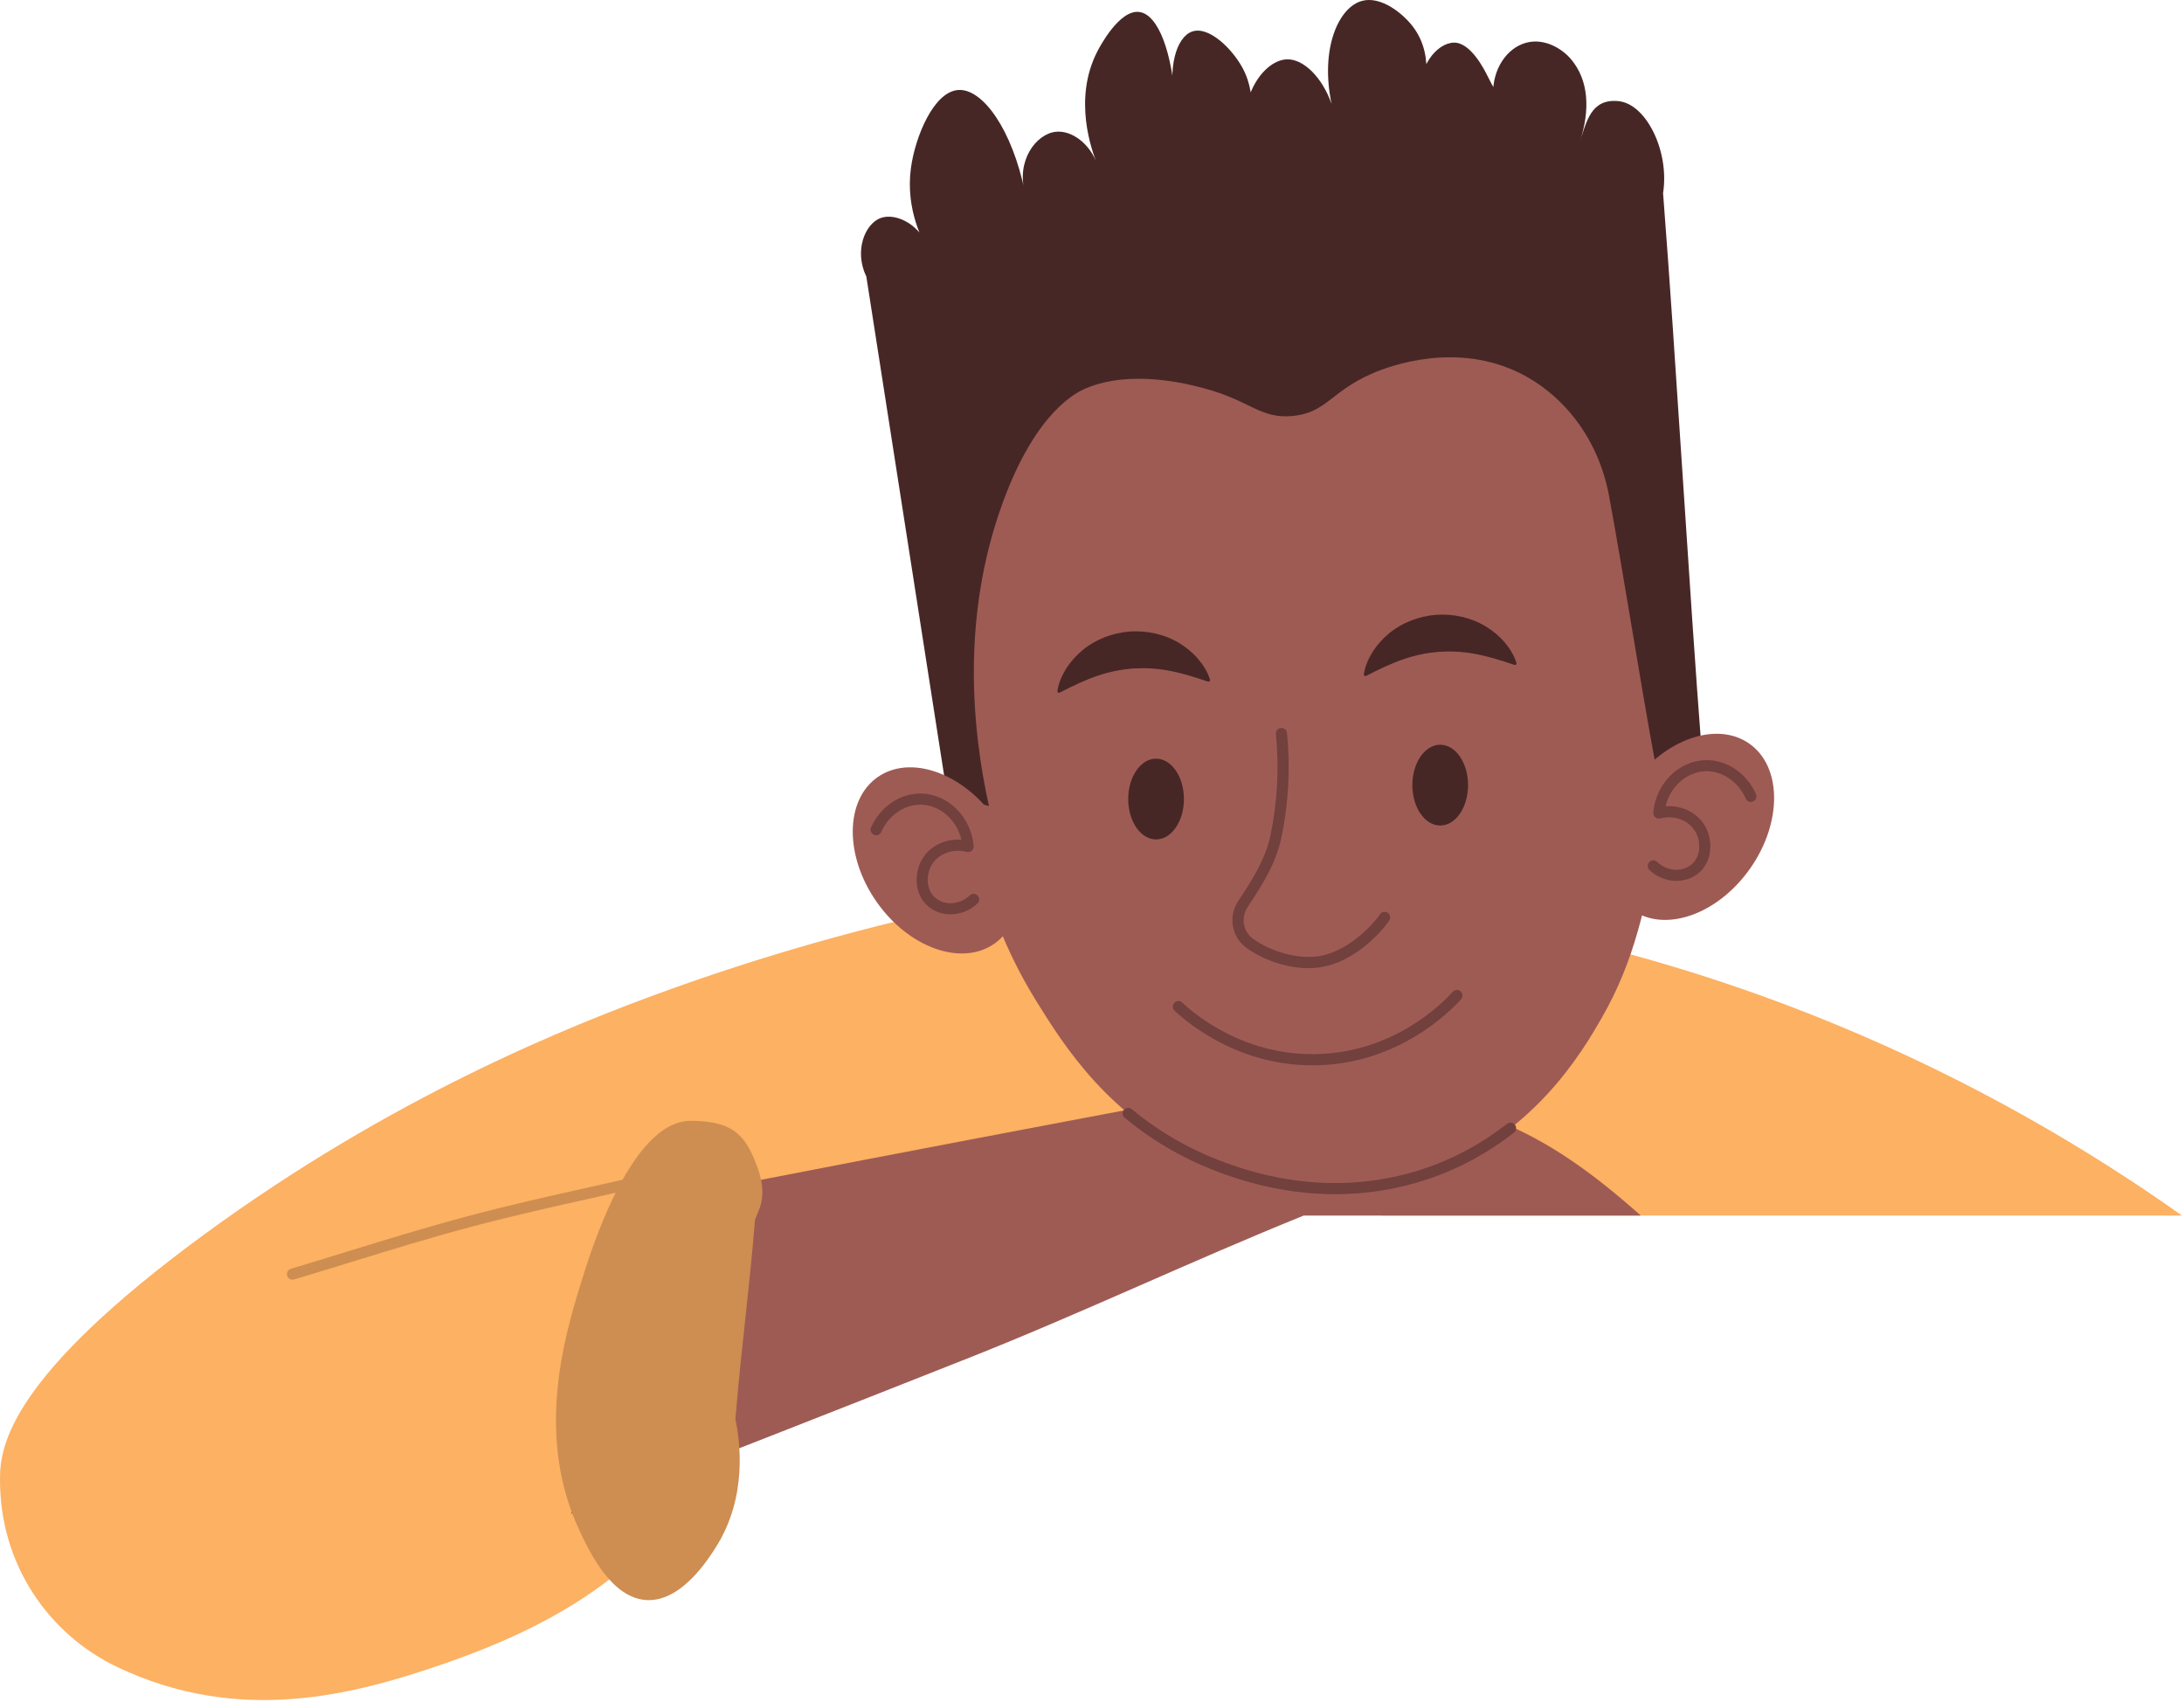
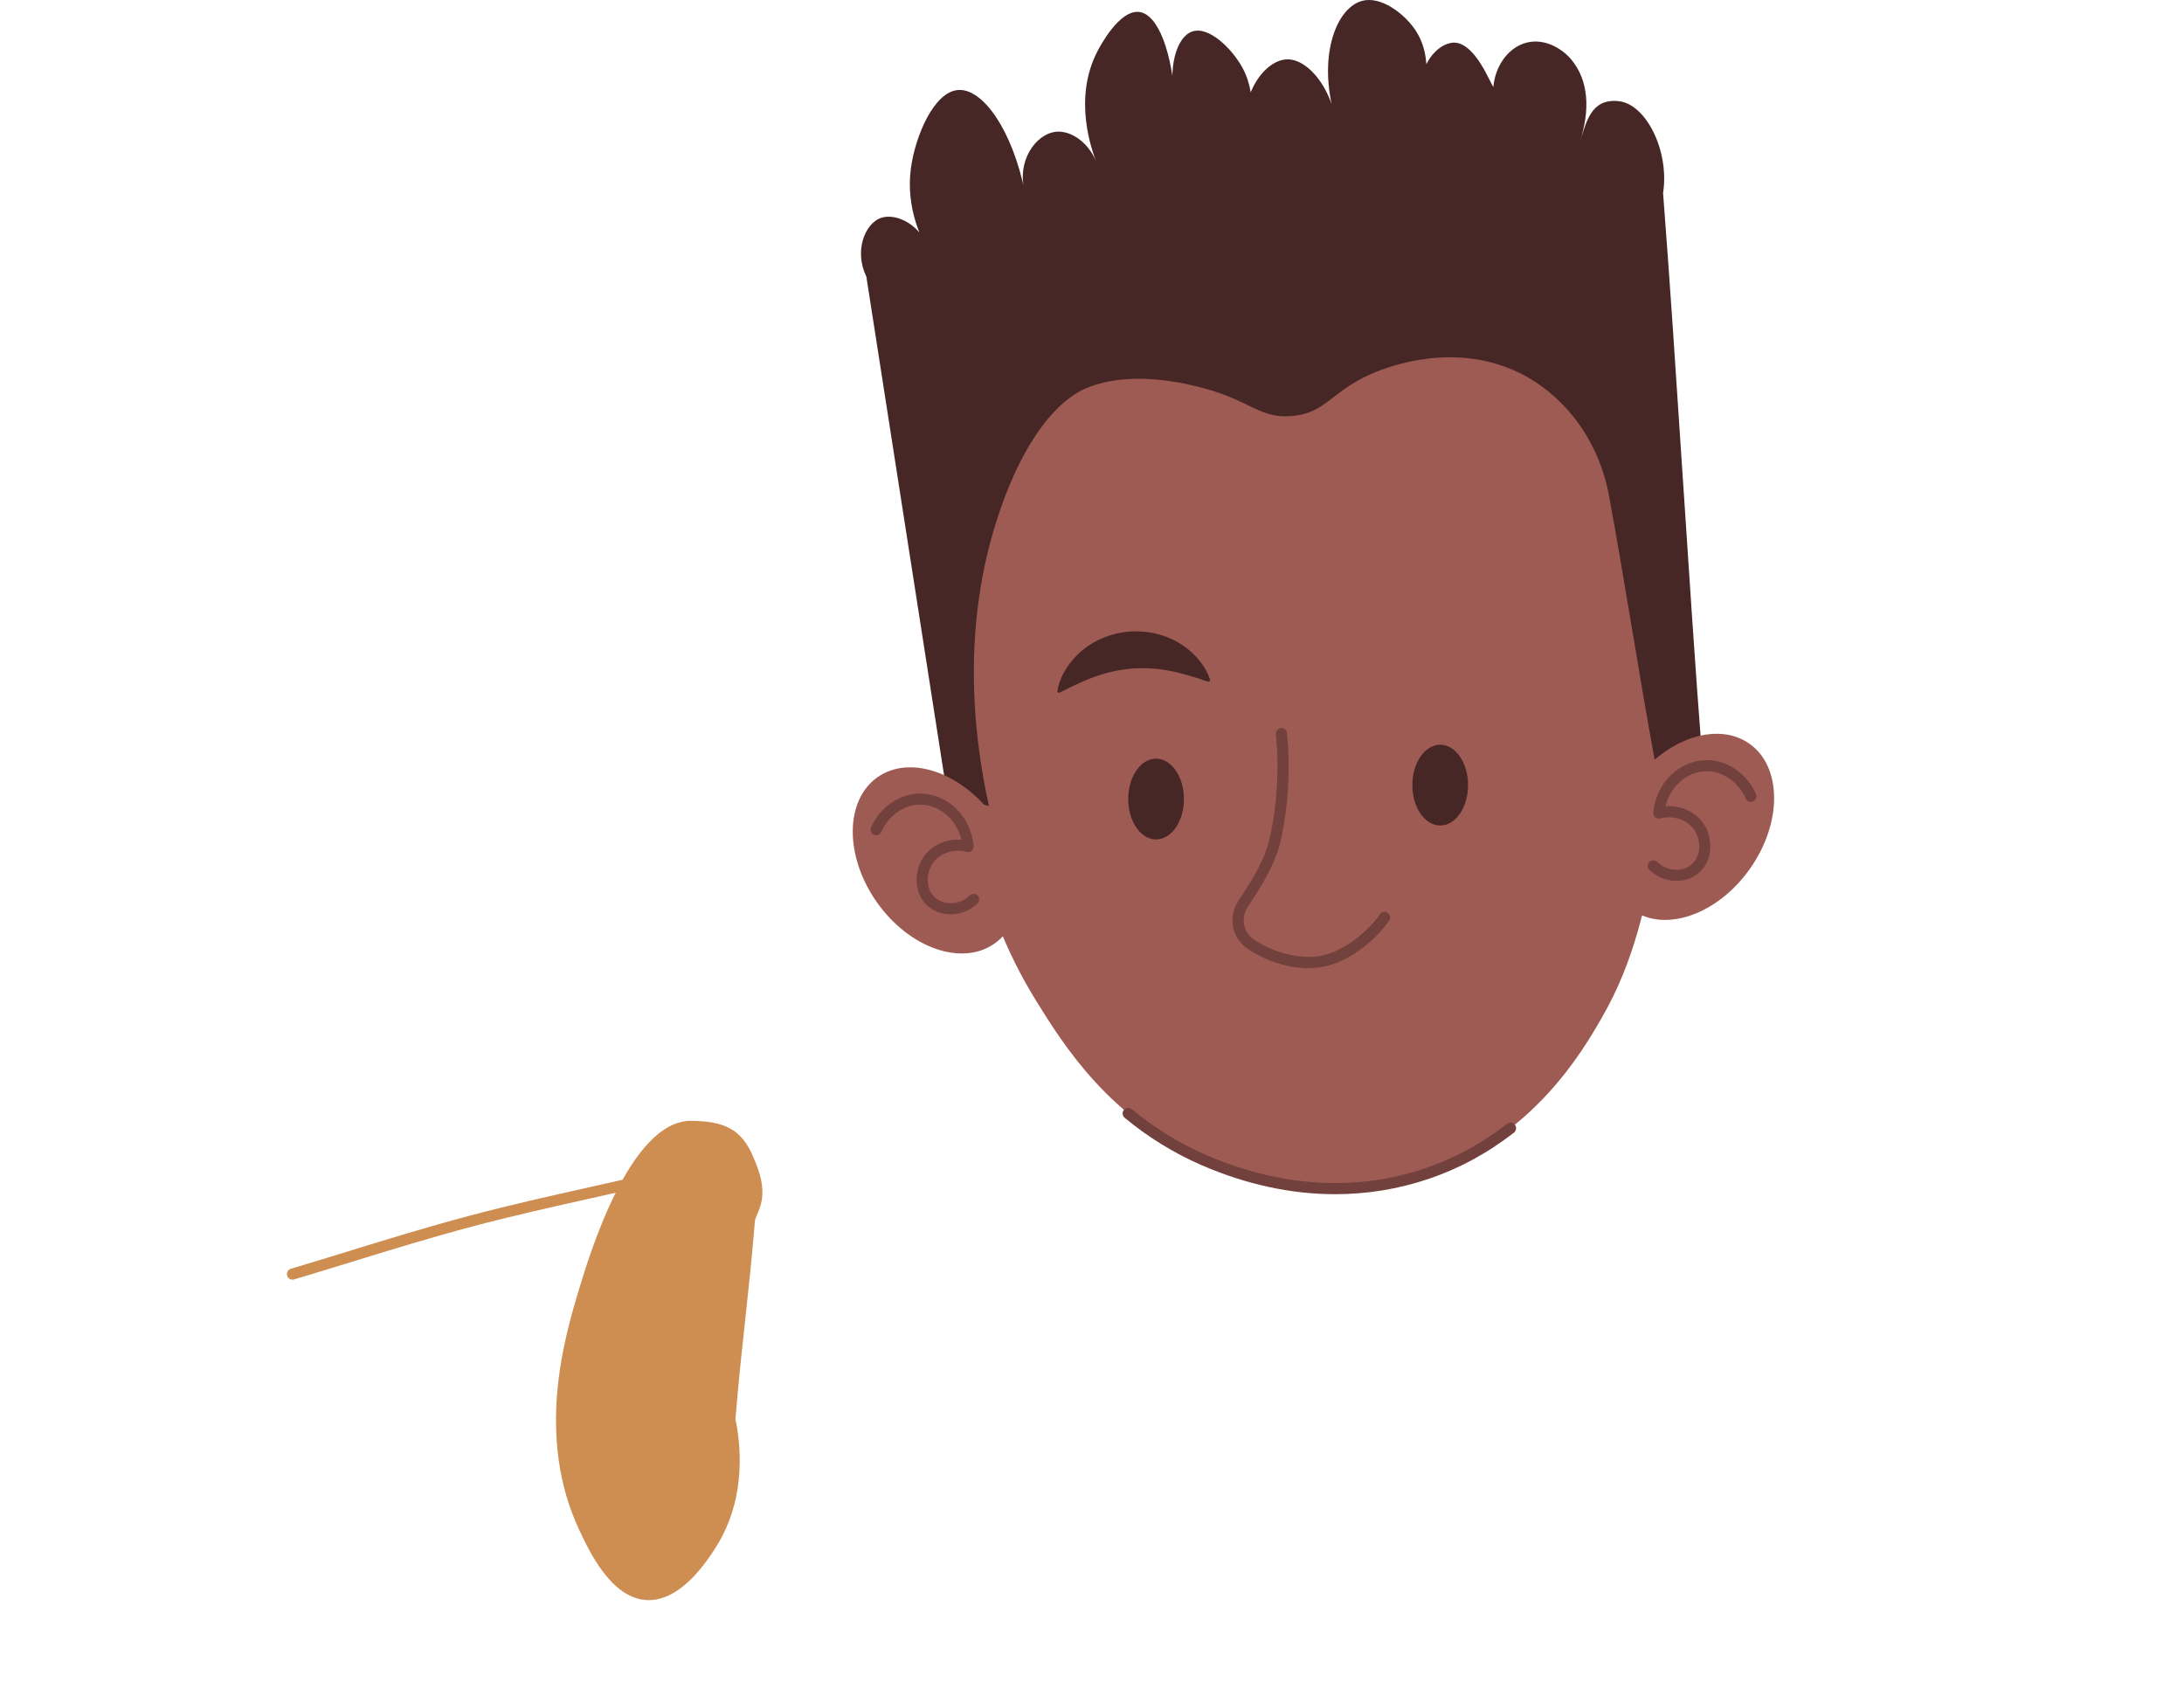
<svg xmlns="http://www.w3.org/2000/svg" width="784" height="611" viewBox="0 0 784 611" fill="none">
  <g clip-path="url(#clip0_5714_378)">
-     <path d="M360 322.299C309.9 332.049 269.25 344.759 240 355.299C204.1 368.229 140.48 393.809 73 443.299C3.98 493.929 0.12 518.729 0 530.299C-0.32 562.149 18.17 586.929 42 598.299C86 619.299 127 608.299 159 597.299C193.7 585.369 214.44 571.979 230 557.299C226.33 530.629 222.67 503.969 219 477.299C286.67 450.299 354.33 423.299 422 396.299C401.33 371.629 380.67 346.969 360 322.299Z" fill="#FCB163" />
-     <path d="M783.28 436.299C750.38 412.979 708.68 388.099 658 367.299C627.63 354.829 598.95 345.849 573 339.299C563.67 348.299 554.33 357.299 545 366.299C528.67 389.629 512.33 412.969 496 436.299H783.28Z" fill="#FCB163" />
    <path d="M343.001 254.3C346.201 287.58 349.631 323.25 372.001 359.3C381.771 375.04 398.221 401.56 432.001 416.3C441.001 420.23 474.071 434.06 512.001 421.3C550.131 408.47 568.151 377.19 575.001 365.3C586.961 344.54 590.791 324.39 595.001 302.3C596.301 295.5 599.251 278.66 600.001 256.3C600.791 232.76 601.601 199.6 588.001 161.3C583.891 149.74 576.951 133.43 565.001 115.3C484.041 60.21 394.901 67.48 359.001 112.3C335.791 141.28 339.031 180.72 342.001 199.3C341.221 212.25 340.791 231.36 343.001 254.3Z" fill="#9E5B54" />
    <path d="M355 289.3C350 287.97 345 286.63 340 285.3C330.33 223.3 320.67 161.3 311 99.3C306.51 89.98 310.53 80.42 316 78.3C321.64 76.11 331.45 80.81 334 91.3C331.44 87.15 324.96 75.37 327 60.3C328.52 49.08 335.17 32.9 344 32.3C352.75 31.71 363.38 46.47 368 69.3C364.67 57.96 371.77 48.1 379 47.3C384.64 46.68 391.36 51.48 394 59.3C391.86 54.02 385.08 35.42 394 18.3C394.7 16.96 401.8 3.34 409 4.3C415.73 5.2 420.91 18.61 422 38.3C418.9 24.37 422.31 13.22 428 11.3C433.96 9.29 442.27 17.45 446 24.3C452.28 35.85 447.88 48 447 50.3C444.81 33.35 454.24 21.52 462 21.3C468.02 21.13 474.71 27.89 478 37.3C473.85 17.6 480.43 2.54 489 0.3C495.59 -1.42 503.22 4.47 507 9.3C516.03 20.83 510.31 35.53 510 36.3C508.35 24.01 515.85 15.33 522 15.3C527.91 15.27 532.76 24.8 534 27.3C538.31 35.98 536.6 30.38 536 34.3C535.59 24.89 540.94 17.11 548 15.3C554.56 13.62 560.85 17.54 564 21.3C570.25 28.76 571 39.3 567 51.3C569.49 43.84 571 35.3 581 36.3C591.01 37.3 599.35 54.37 597 69.3C601.67 129.3 606.33 211.3 611 271.3C600.3 272.7 604.81 272.11 594.12 273.51C588.61 243.66 583.11 207.81 577.6 177.96C575.42 166.16 570.14 155.09 561.99 146.29C556.98 140.88 550.43 135.73 542 132.31C518.57 122.81 495.56 132.72 492 134.31C477.65 140.74 475.97 148.17 464 149.31C452.31 150.43 449 143.81 432 139.31C426.72 137.91 406.31 132.51 390 139.31C386.61 140.72 372.06 147.38 360 180.31C344.93 221.44 348.98 261.93 355 289.31V289.3Z" fill="#472725" />
    <path d="M415 301.299C420.523 301.299 425 294.807 425 286.799C425 278.791 420.523 272.299 415 272.299C409.477 272.299 405 278.791 405 286.799C405 294.807 409.477 301.299 415 301.299Z" fill="#472725" />
    <path d="M517 296.299C522.523 296.299 527 289.807 527 281.799C527 273.791 522.523 267.299 517 267.299C511.477 267.299 507 273.791 507 281.799C507 289.807 511.477 296.299 517 296.299Z" fill="#472725" />
    <path d="M379.589 248.019C380.009 245.069 381.229 242.399 382.769 239.919C384.339 237.449 386.349 235.239 388.659 233.309C393.299 229.469 399.389 227.149 405.539 226.669C411.699 226.249 418.059 227.639 423.219 230.759C425.789 232.319 428.109 234.209 430.019 236.429C431.909 238.649 433.509 241.119 434.369 243.969C434.459 244.259 434.289 244.569 433.999 244.659C433.879 244.689 433.769 244.689 433.659 244.659H433.639C428.299 242.819 423.679 241.449 419.239 240.659C414.809 239.859 410.699 239.689 406.539 239.949C402.389 240.309 398.339 241.079 394.079 242.529C389.799 243.959 385.439 245.999 380.419 248.599H380.399C380.129 248.749 379.789 248.639 379.649 248.369C379.589 248.259 379.579 248.149 379.589 248.039V248.019Z" fill="#472725" />
-     <path d="M489.589 242.019C490.009 239.069 491.229 236.399 492.769 233.919C494.339 231.449 496.349 229.239 498.659 227.309C503.299 223.469 509.389 221.149 515.539 220.669C521.699 220.249 528.059 221.639 533.219 224.759C535.789 226.319 538.109 228.209 540.019 230.429C541.909 232.649 543.509 235.119 544.369 237.969C544.459 238.259 544.289 238.569 543.999 238.659C543.879 238.689 543.769 238.689 543.659 238.659H543.639C538.299 236.819 533.679 235.449 529.239 234.659C524.809 233.859 520.699 233.689 516.539 233.949C512.389 234.309 508.339 235.079 504.079 236.529C499.799 237.959 495.439 239.999 490.419 242.599H490.399C490.129 242.749 489.789 242.639 489.649 242.369C489.589 242.259 489.579 242.149 489.589 242.039V242.019Z" fill="#472725" />
    <path d="M469.78 347.499C462.25 347.499 453.64 344.739 447.38 340.169C442.11 336.319 440.84 328.949 444.5 323.389L444.97 322.679C449.09 316.429 454.21 308.659 456.05 299.889C458.55 287.929 459.21 275.679 458.02 263.489C457.91 262.389 458.72 261.409 459.82 261.299C460.91 261.189 461.9 261.999 462.01 263.089C463.24 275.689 462.56 288.339 459.98 300.689C457.99 310.199 452.63 318.329 448.33 324.859L447.86 325.569C445.38 329.339 446.21 334.319 449.76 336.919C456.14 341.579 465.6 344.199 472.77 343.299C484.64 341.809 494.15 330.149 495.25 328.359C495.74 327.419 496.89 327.019 497.86 327.469C498.86 327.929 499.3 329.119 498.84 330.119C498.18 331.559 487.68 345.449 473.27 347.269C472.15 347.409 470.99 347.479 469.8 347.479L469.78 347.499Z" fill="#72403D" />
-     <path d="M471.091 382.37C444.591 382.37 426.641 367.47 421.641 362.76C420.841 362 420.801 360.74 421.551 359.93C422.311 359.13 423.571 359.09 424.381 359.85C429.281 364.46 447.341 379.42 473.921 378.31C500.341 377.19 517.031 360.93 521.521 355.97C522.261 355.15 523.531 355.09 524.341 355.83C525.161 356.57 525.221 357.84 524.481 358.66C519.731 363.91 502.051 381.13 474.081 382.32C473.071 382.36 472.071 382.38 471.081 382.38L471.091 382.37Z" fill="#72403D" />
    <path d="M356.976 338.689C368.727 330.437 368.861 310.374 357.276 293.877C345.69 277.38 326.772 270.697 315.021 278.95C303.27 287.202 303.136 307.266 314.721 323.762C326.307 340.259 345.225 346.942 356.976 338.689Z" fill="#9E5B54" />
    <path d="M628.258 311.721C639.843 295.224 639.709 275.161 627.958 266.908C616.207 258.656 597.289 265.339 585.704 281.835C574.118 298.332 574.253 318.395 586.004 326.648C597.755 334.9 616.673 328.217 628.258 311.721Z" fill="#9E5B54" />
-     <path d="M243 429.301C283.85 421.361 333.05 411.881 389 401.301C438.84 391.871 453.22 389.291 473 390.301C527.38 393.081 553.24 404.511 589 436.301H468C428.05 452.431 388.05 471.431 348 487.301C300.41 506.151 252.75 524.821 205 543.301C217.67 505.301 230.33 467.301 243 429.301Z" fill="#9E5B54" />
    <path d="M271 438.299C271.2 435.549 276.23 430.919 272 419.299C268 408.299 264 402.299 248 402.299C226.02 402.299 211.44 450.989 208 462.299C202.43 480.619 192.26 515.779 208 549.299C211.53 556.809 219.38 573.529 232 574.299C244.48 575.059 254.17 559.769 257 555.299C268.61 536.989 265.53 516.719 264 509.299C266.33 481.299 268.67 466.299 271 438.299Z" fill="#CE8D51" />
    <path d="M105 459.31C104.14 459.31 103.34 458.75 103.08 457.88C102.77 456.82 103.37 455.71 104.43 455.39C111.2 453.38 118.19 451.23 124.96 449.14C139.08 444.79 153.69 440.3 168.49 436.37C183.06 432.5 197.54 429.26 211.55 426.13C218.46 424.59 225.6 422.989 232.54 421.359C233.61 421.109 234.69 421.77 234.94 422.85C235.19 423.93 234.52 425 233.45 425.25C226.49 426.88 219.33 428.48 212.42 430.03C198.45 433.15 184 436.39 169.51 440.23C154.78 444.14 140.22 448.62 126.13 452.96C119.36 455.04 112.36 457.2 105.57 459.22C105.38 459.28 105.19 459.299 105 459.299V459.31Z" fill="#CE8D51" />
    <path d="M341.221 328.17C338.321 328.17 335.481 327.24 333.221 325.34C328.181 321.1 328.181 313.69 330.741 308.87C333.421 303.84 339.171 300.95 345.111 301.39C343.431 294.24 337.411 288.89 330.491 288.81C324.581 288.76 318.931 292.68 316.351 298.61C315.911 299.62 314.731 300.09 313.721 299.65C312.711 299.21 312.241 298.03 312.681 297.02C315.901 289.63 323.101 284.71 330.541 284.82C340.311 284.94 348.651 293.21 349.511 303.66C349.561 304.31 349.301 304.94 348.801 305.36C348.301 305.78 347.641 305.93 347.011 305.76C341.891 304.42 336.531 306.53 334.281 310.76C332.451 314.2 332.371 319.4 335.801 322.29C339.211 325.15 344.621 324.75 348.131 321.38C348.921 320.62 350.191 320.64 350.961 321.43C351.731 322.23 351.701 323.49 350.911 324.26C348.211 326.85 344.691 328.18 341.231 328.18L341.221 328.17Z" fill="#72403D" />
    <path d="M601.79 316.17C598.34 316.17 594.81 314.84 592.11 312.25C591.31 311.48 591.29 310.22 592.06 309.42C592.83 308.62 594.09 308.6 594.89 309.37C598.4 312.75 603.81 313.14 607.22 310.28C610.65 307.39 610.57 302.19 608.74 298.75C606.49 294.51 601.13 292.41 596.01 293.75C595.38 293.91 594.71 293.76 594.22 293.35C593.72 292.93 593.46 292.3 593.51 291.65C594.37 281.21 602.7 272.94 612.48 272.82C612.55 272.82 612.62 272.82 612.69 272.82C620.08 272.82 627.16 277.7 630.34 285.02C630.78 286.03 630.32 287.21 629.3 287.65C628.29 288.09 627.11 287.63 626.67 286.61C624.09 280.68 618.37 276.74 612.53 276.81C605.61 276.89 599.59 282.24 597.91 289.39C603.86 288.95 609.6 291.83 612.28 296.87C614.84 301.69 614.84 309.1 609.8 313.34C607.54 315.24 604.7 316.17 601.8 316.17H601.79Z" fill="#72403D" />
    <path d="M479.3 428.63C463.44 428.63 447.21 425.12 431.2 418.14C421.3 413.82 412.05 408.12 403.72 401.19C402.87 400.48 402.75 399.22 403.46 398.37C404.17 397.52 405.43 397.4 406.28 398.11C414.32 404.79 423.25 410.3 432.8 414.47C459.35 426.06 486.52 427.77 511.36 419.41C522.03 415.82 532.01 410.42 541.01 403.36C541.88 402.68 543.14 402.83 543.82 403.7C544.5 404.57 544.35 405.83 543.48 406.51C534.12 413.85 523.74 419.46 512.64 423.2C501.87 426.82 490.68 428.63 479.3 428.63Z" fill="#72403D" />
  </g>
  <defs>
    <clipPath id="clip0_5714_378">
      <rect width="783.28" height="610.2" fill="white" />
    </clipPath>
  </defs>
</svg>